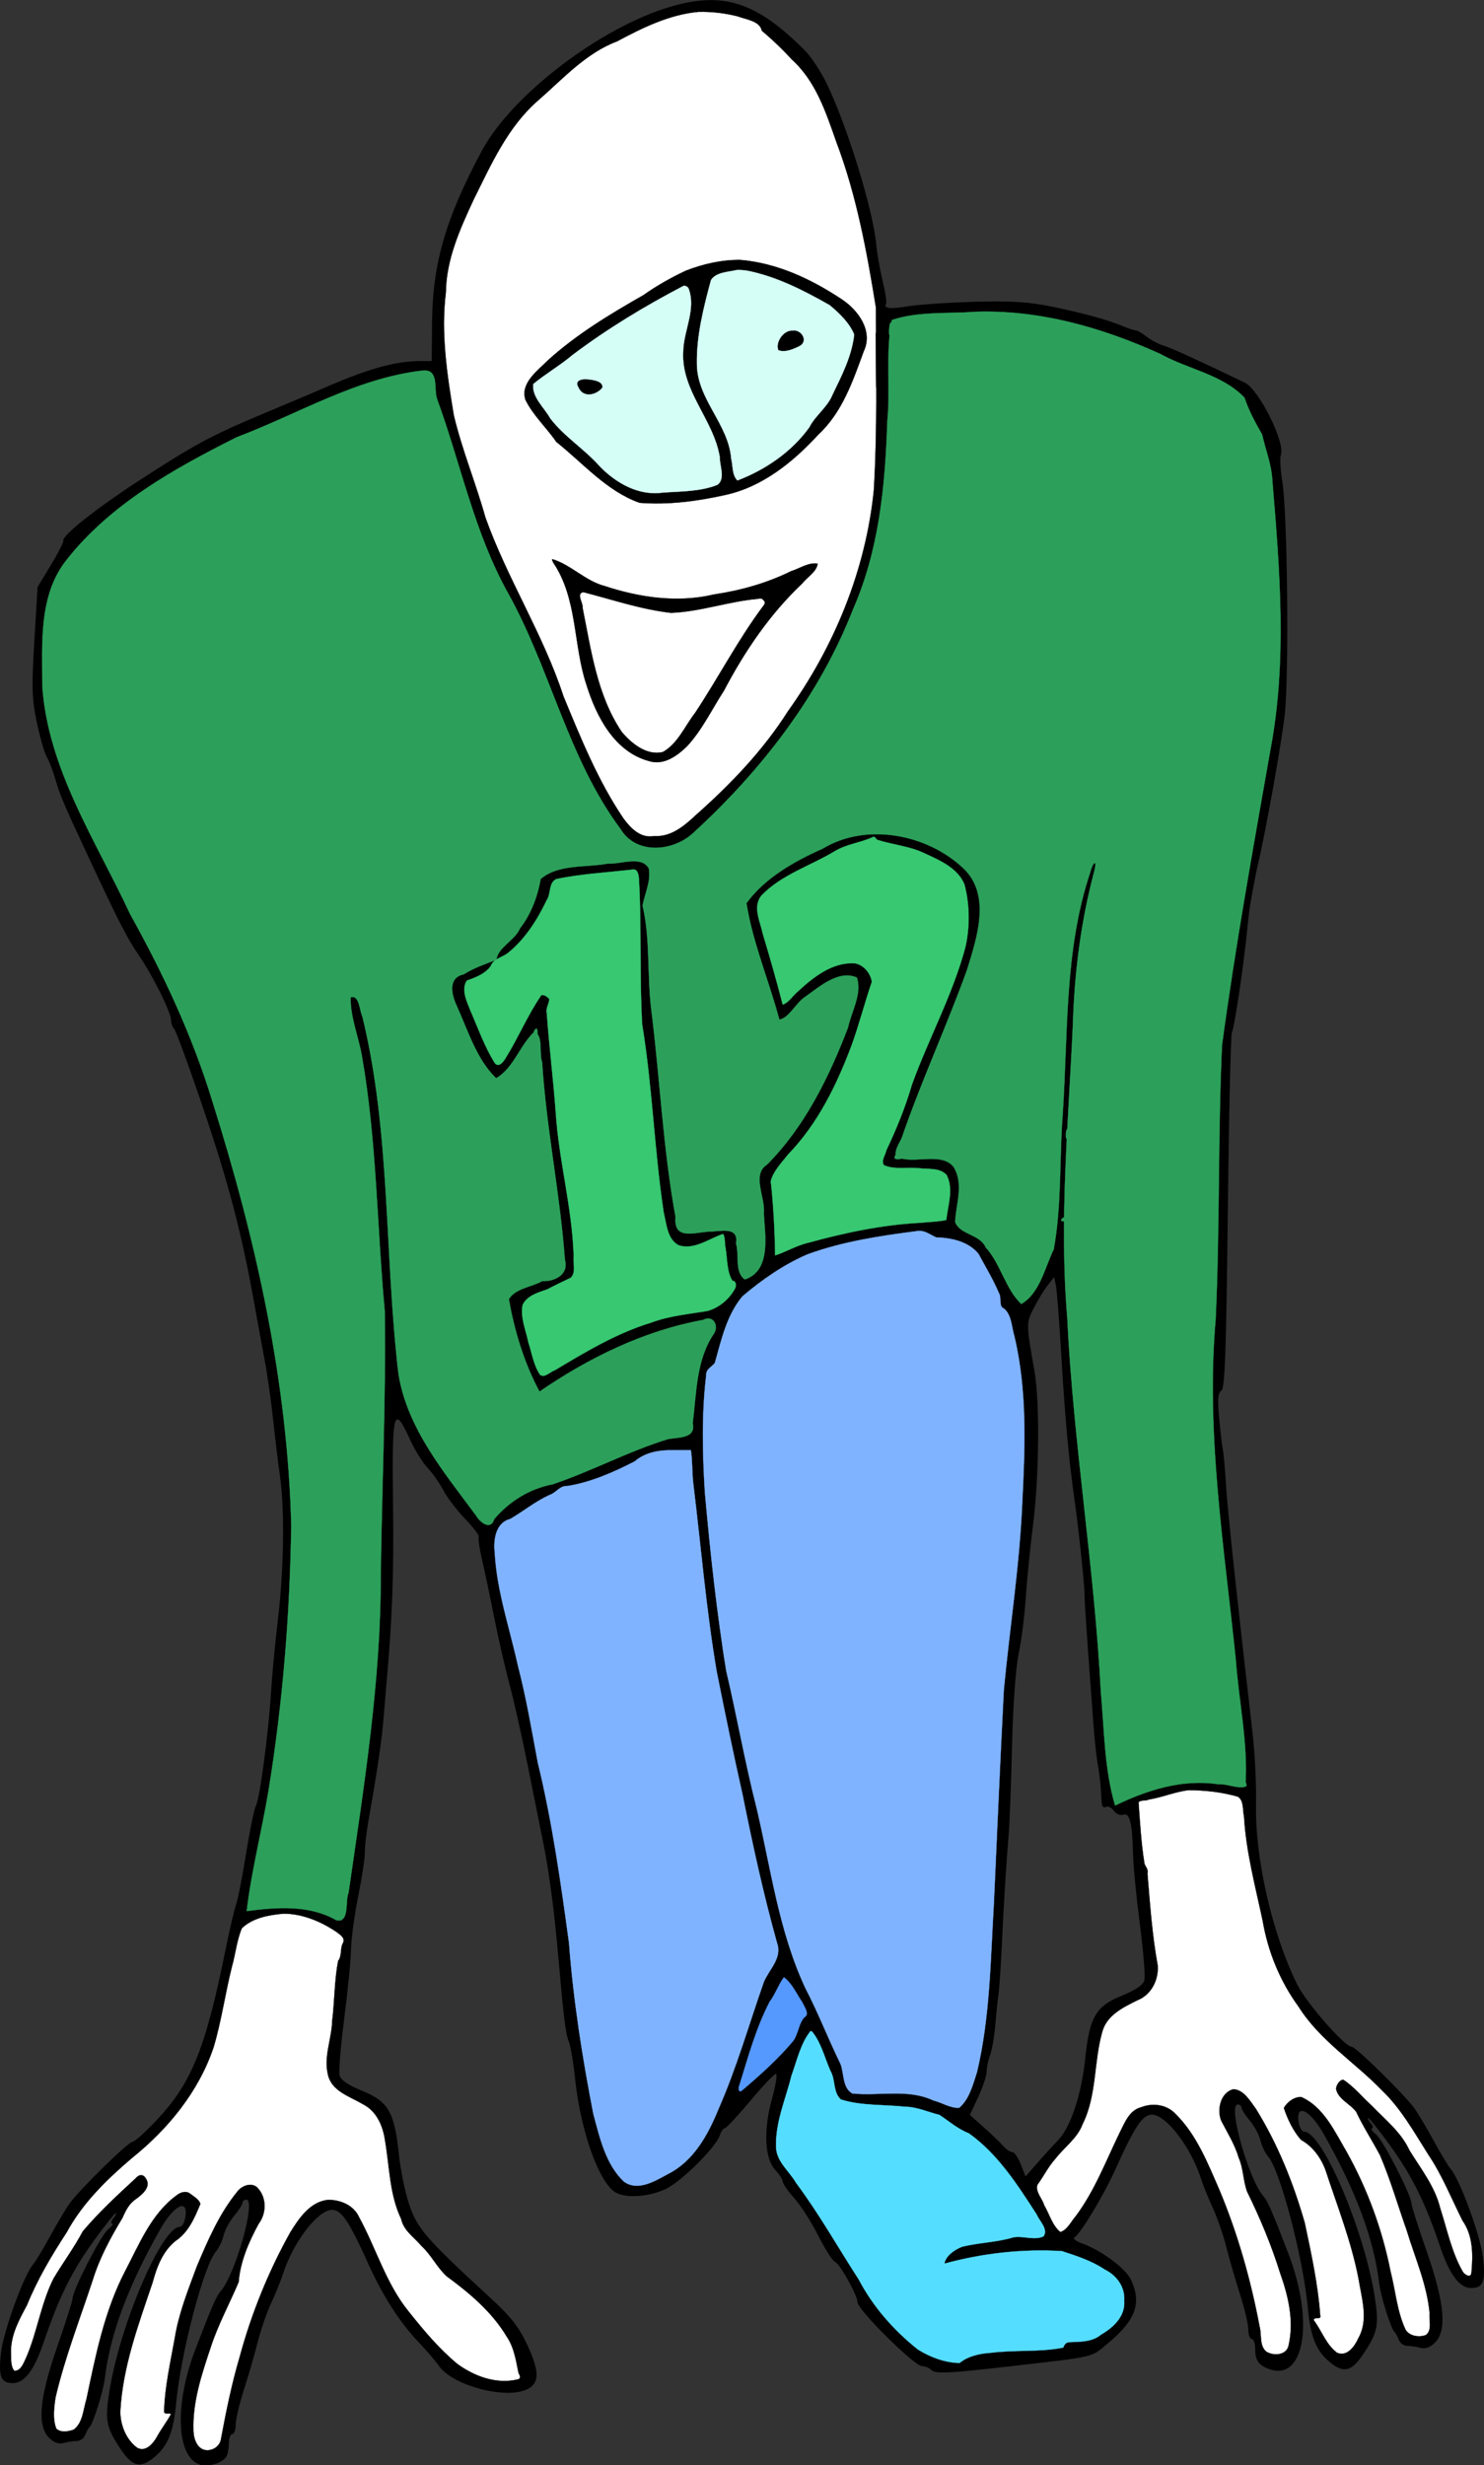
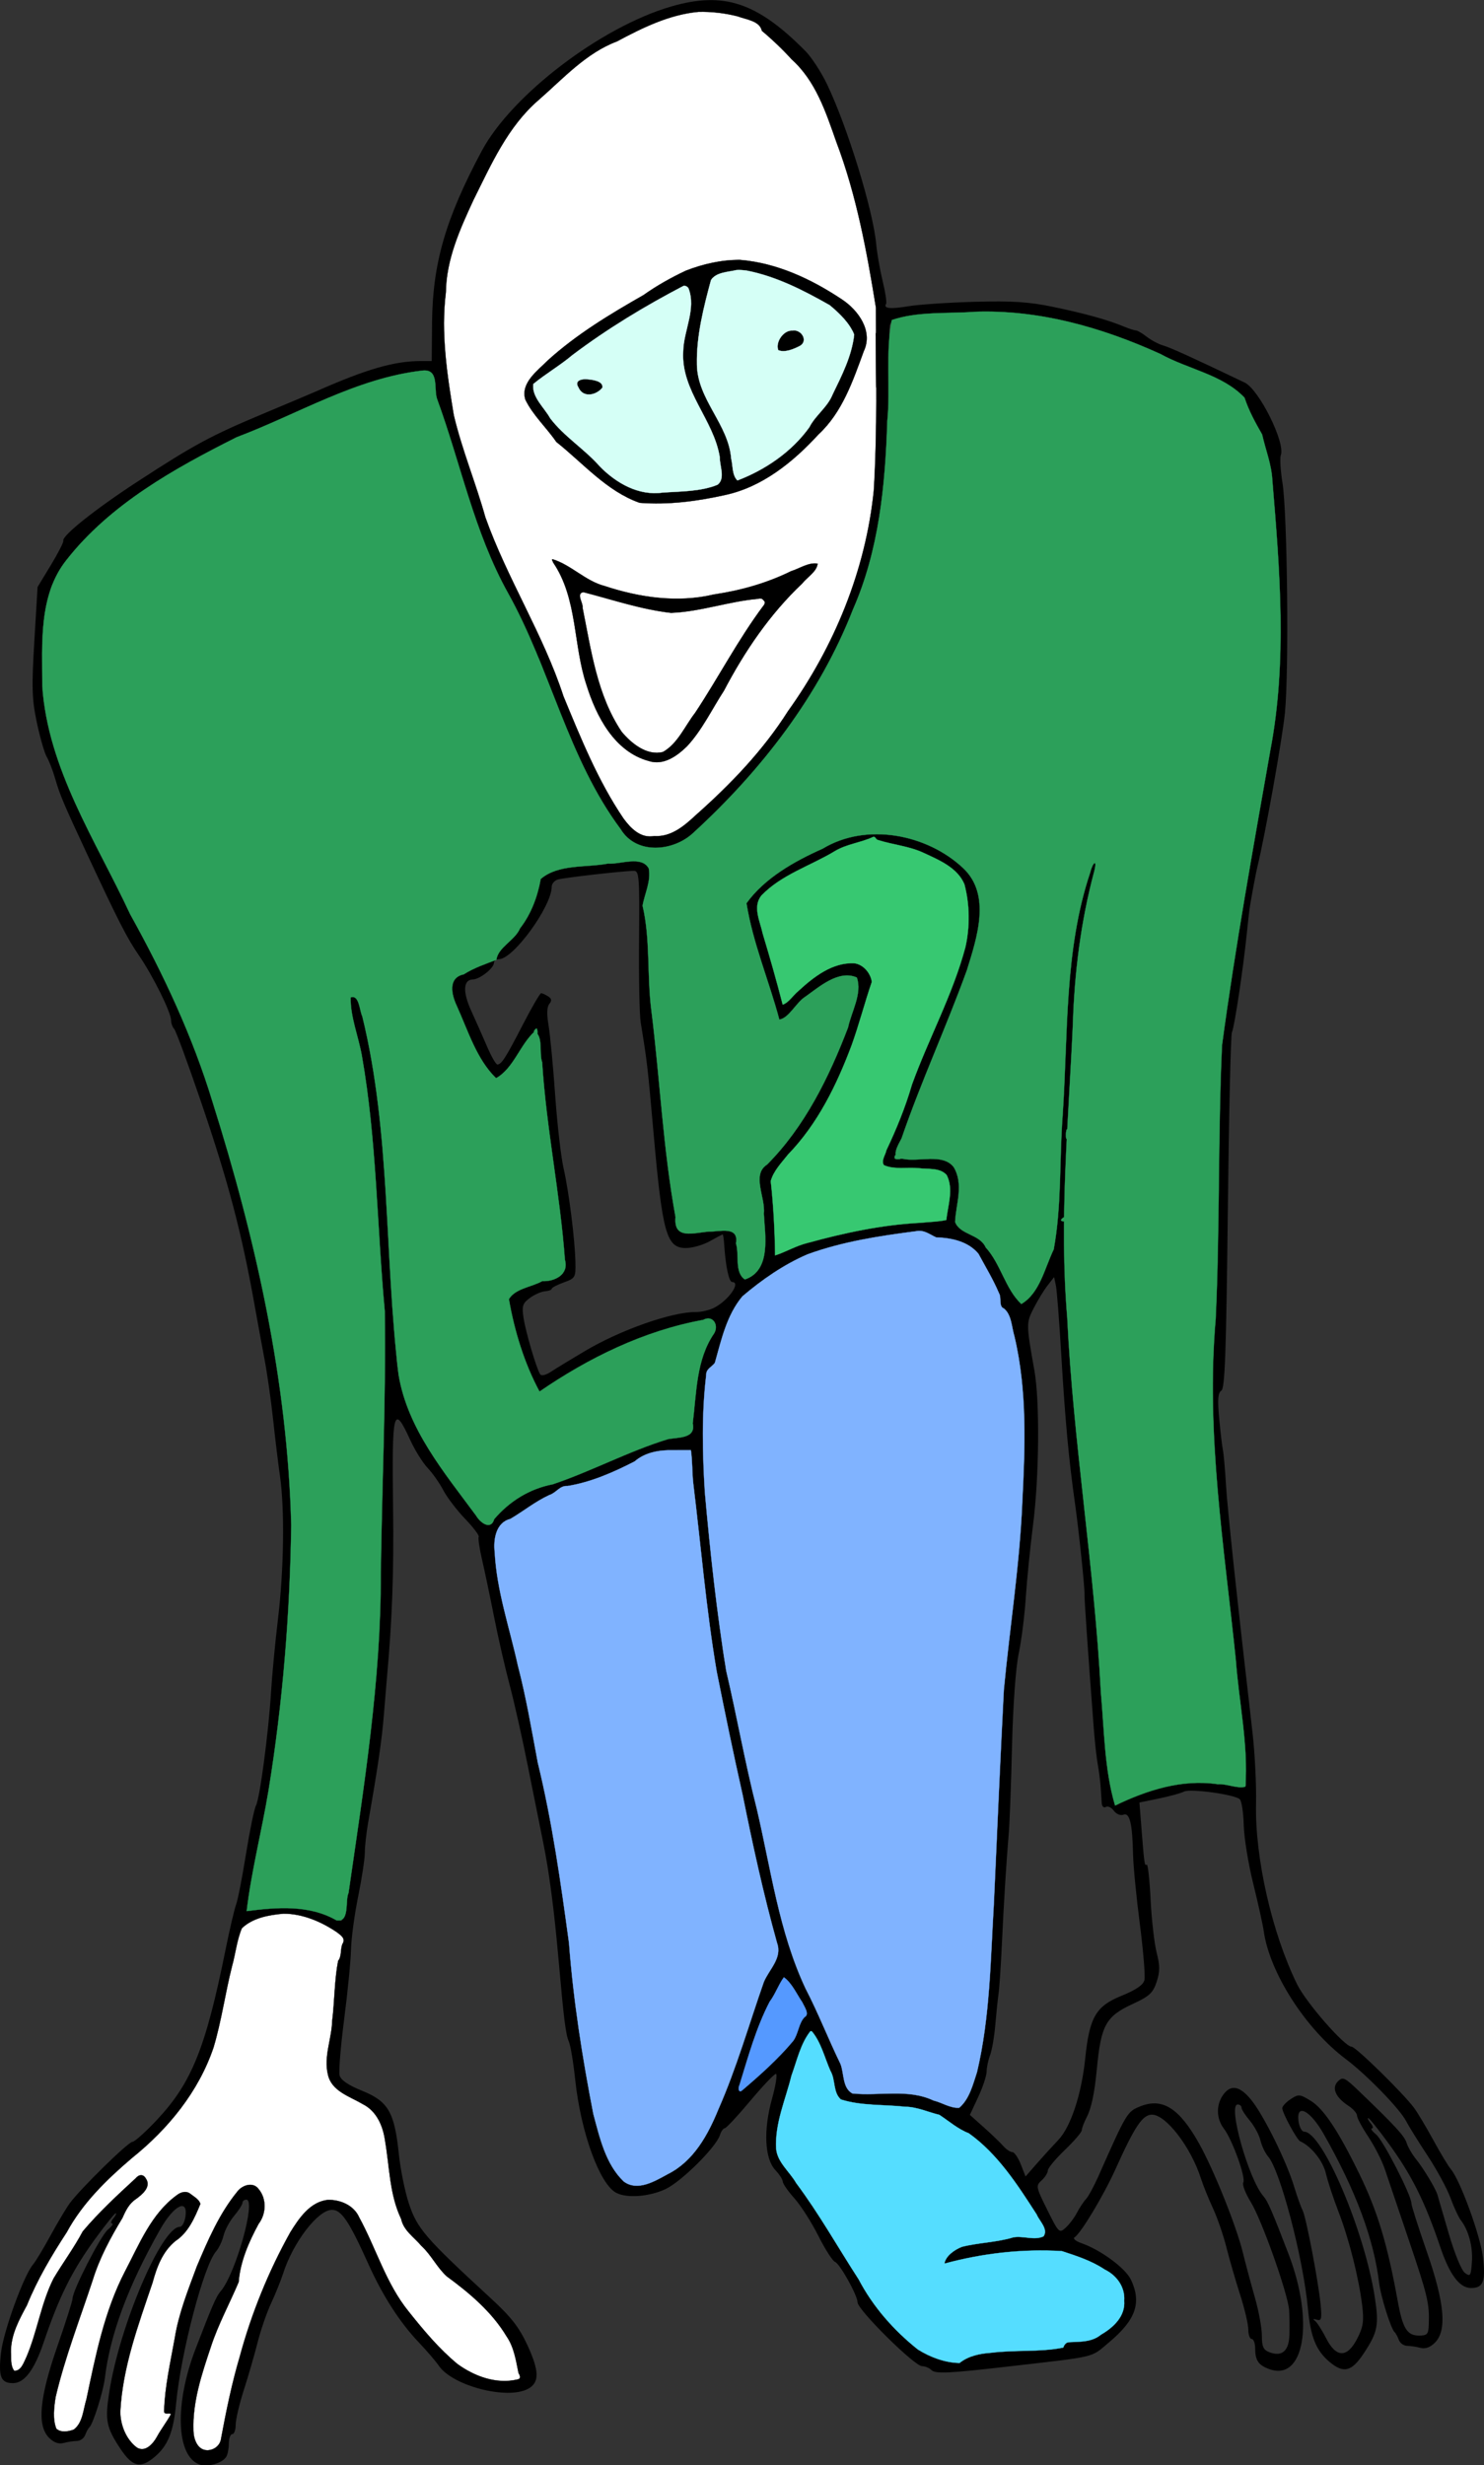
<svg xmlns="http://www.w3.org/2000/svg" version="1.1" viewBox="0 0 612.17 1016.8">
  <rect x="0" y="0" width="612.17" height="1016.8" fill="#333333" stroke="none" />
  <g transform="translate(-69.782 -14.521)">
    <path d="m152.03 1031c-9.576-3.577-10.303-24.946-1.618-47.559 6.852-17.839 8.589-21.836 10.371-23.862 6.119-6.957 14.789-37.814 10.625-37.814-0.879 0-1.598 0.582-1.598 1.294 0 0.712-1.536 3.12-3.413 5.351-1.877 2.231-3.854 5.907-4.394 8.168-0.539 2.261-1.945 5.221-3.124 6.578-5.046 5.806-14.514 41.9-16.451 62.714-1.089 11.696-3.391 17.408-8.879 22.027-5.83 4.906-9.135 4.105-14.123-3.426-5.83-8.802-6.393-11.686-4.561-23.402 4.303-27.529 21.642-68.09 29.107-68.09 0.93 0 1.968-1.892 2.308-4.205 1.128-7.684-4.752-4.743-10.39 5.197-13.242 23.349-20.699 43.383-22.842 61.366-0.671 5.63-4.895 19.044-6.407 20.345-0.448 0.386-1.222 1.805-1.72 3.154-0.498 1.349-2.029 2.462-3.402 2.472-1.373 0.011-3.858 0.384-5.521 0.83-2.003 0.537-4.015-0.179-5.957-2.122-5.049-5.049-4.034-16.378 3.375-37.675 3.469-9.972 6.308-18.888 6.308-19.813 0-3.284 11.588-25.9 14.531-28.359 1.645-1.375 2.441-2.52 1.768-2.546-0.673-0.026-0.438-0.993 0.522-2.149 0.96-1.156 1.403-2.103 0.985-2.103-0.418 0-4.1 4.573-8.182 10.163-9.752 13.352-15.082 24.007-21.524 43.021-3.885 11.468-7.97 16.903-12.702 16.903-5.027 0-6.062-2.657-4.917-12.616 1.019-8.858 9.425-31.941 13.251-36.386 1.023-1.189 4.27-6.577 7.215-11.974 2.945-5.397 6.526-11.389 7.957-13.316 4.549-6.124 24.063-25.231 25.769-25.231 0.902 0 5.516-4.144 10.255-9.21 14.216-15.197 19.981-29.523 28.147-69.937 1.708-8.452 3.677-16.874 4.377-18.714 0.7-1.84 2.537-11.231 4.083-20.868 1.546-9.637 3.393-18.609 4.104-19.938 1.606-3 5.209-30.18 6.239-47.063 0.423-6.939 1.716-20.5 2.873-30.137 2.416-20.125 2.763-44.993 0.818-58.603-0.737-5.16-2.017-15.689-2.844-23.399-0.827-7.71-2.395-18.748-3.483-24.53-1.089-5.782-2.995-16.19-4.236-23.129-5.325-29.771-10.774-50.413-22.014-83.403-5.385-15.805-10.364-29.335-11.065-30.067-0.701-0.732-1.275-2.309-1.275-3.504-1e-3 -3.296-7.485-18.419-13.291-26.859-4.882-7.097-8.349-13.876-21.426-41.896-9.57-20.506-11.2-24.352-13.068-30.838-0.999-3.469-2.578-7.569-3.508-9.111s-2.767-7.894-4.083-14.115c-2.057-9.731-2.204-14.434-1.054-33.642l1.338-22.33 5.469-9.028c3.008-4.966 5.325-9.497 5.149-10.07-0.621-2.024 13.147-13.004 30.457-24.288 23.54-15.346 30.334-19.014 52.162-28.163 10.244-4.293 19.887-8.364 21.429-9.046 21.015-9.297 32.464-12.619 43.492-12.619h4.429l0.139-15.841c0.214-24.355 5.572-42.875 20.478-70.774 12.346-23.107 49.226-51.22 78.223-59.626 21.667-6.282 35.441-1.696 55.342 18.425 2.528 2.556 6.56 8.761 8.959 13.788 8.399 17.6 18.915 51.789 20.198 65.669 0.356 3.855 1.562 10.777 2.679 15.382 1.117 4.606 1.755 8.82 1.418 9.365-1.211 1.96 1.668 2.274 9.245 1.008 4.24-0.708 16.54-1.532 27.334-1.83 15.388-0.425 22.347 0.025 32.24 2.085 13.258 2.761 22.59 5.349 29.177 8.091 2.17 0.903 4.451 1.643 5.067 1.643 0.617 0 2.626 1.175 4.464 2.611 1.839 1.436 4.92 3.062 6.847 3.614 2.934 0.84 12.46 5.177 33.544 15.273 5.921 2.835 16.871 24.815 14.91 29.927-0.444 1.156-0.136 6.302 0.684 11.434 2.033 12.726 2.726 77.571 1.014 94.837-1.084 10.926-8.124 50.237-11.423 63.779-0.537 2.206-2.249 11.336-3.022 16.12-0.249 1.542-0.833 6.588-1.298 11.214-1.42 14.139-5.189 39.166-6.122 40.65-0.484 0.771-1.25 34.091-1.701 74.044-0.654 57.891-1.195 72.874-2.667 73.784-1.404 0.868-1.617 3.613-0.889 11.462 0.526 5.676 1.221 11.582 1.544 13.124 0.323 1.542 0.891 7.97 1.264 14.286 0.587 9.937 4.541 46.87 10.926 102.06 0.981 8.48 1.643 21.727 1.472 29.436-0.498 22.357 6.584 53.462 16.971 74.544 3.712 7.534 19.574 25.68 22.448 25.68 1.706 0 21.22 19.107 25.769 25.231 1.432 1.927 5.013 7.92 7.957 13.316 2.945 5.397 6.192 10.785 7.215 11.974 3.826 4.446 12.233 27.528 13.251 36.386 1.145 9.958 0.109 12.616-4.917 12.616-4.733 0-8.817-5.435-12.702-16.903-6.442-19.014-11.773-29.669-21.524-43.021-4.082-5.589-7.764-10.163-8.182-10.163-0.418 0 0.025 0.946 0.985 2.103 0.96 1.156 1.195 2.124 0.522 2.149-0.673 0.026 0.123 1.171 1.768 2.546 2.943 2.459 14.531 25.074 14.531 28.359 0 0.925 2.838 9.841 6.308 19.813 7.409 21.297 8.424 32.626 3.375 37.675-1.942 1.942-3.955 2.659-5.957 2.122-1.663-0.446-4.148-0.82-5.521-0.831-1.373-0.011-2.904-1.123-3.402-2.472-0.498-1.349-1.272-2.768-1.72-3.154-1.512-1.301-5.736-14.715-6.407-20.345-2.143-17.983-9.6-38.017-22.842-61.366-5.637-9.94-11.518-12.882-10.39-5.197 0.339 2.313 1.378 4.205 2.308 4.205 7.465 0 24.805 40.561 29.107 68.09 1.831 11.716 1.269 14.599-4.561 23.402-4.988 7.53-8.293 8.332-14.122 3.425-5.488-4.619-7.791-10.331-8.879-22.027-1.937-20.814-11.405-56.908-16.451-62.714-1.179-1.357-2.585-4.317-3.124-6.578-0.539-2.261-2.516-5.936-4.394-8.168-1.877-2.231-3.413-4.639-3.413-5.351 0-0.712-0.719-1.294-1.598-1.294-4.164 0 4.506 30.857 10.625 37.814 1.782 2.026 3.519 6.023 10.371 23.862 10.762 28.019 6.478 52.91-8.156 47.392-4.311-1.625-5.587-3.555-5.614-8.494-0.011-2.12-0.652-3.855-1.423-3.855-0.771 0-1.402-1.752-1.402-3.894s-1.519-8.607-3.376-14.368c-1.857-5.761-4.406-14.568-5.664-19.571s-3.759-12.257-5.558-16.12-4.036-9.409-4.972-12.324c-4.146-12.912-14.389-26.239-20.167-26.239-3.892 0-7.069 4.738-15.036 22.428-4.899 10.878-14.308 26.547-16.905 28.152-0.815 0.504 0.512 1.611 2.949 2.461 7.855 2.738 18.061 10.278 20.3 14.996 4.512 9.508 2.032 16.607-9.039 25.876-7.744 6.484-4.3 5.657-41.355 9.929-24.965 2.878-30.266 3.122-31.924 1.464-0.868-0.868-2.591-1.578-3.83-1.578-3.119 0-26.624-23.265-26.624-26.352 0-2.826-7.277-15.891-9.279-16.66-1.015-0.389-4.109-5.221-6.877-10.738-2.767-5.516-7.203-12.465-9.857-15.441-2.654-2.976-4.826-6.09-4.826-6.918 0-0.829-1.38-2.976-3.066-4.771-4.431-4.716-4.973-16.54-1.352-29.508 1.561-5.589 2.27-10.163 1.577-10.163-0.693 0-5.485 5.046-10.647 11.214-5.163 6.168-9.874 11.214-10.47 11.214s-1.489 1.277-1.984 2.837c-1.576 4.965-15.905 19.186-22.416 22.246-6.717 3.158-16.021 3.853-20.374 1.524-6.873-3.678-14.602-25.017-16.894-46.644-0.752-7.098-1.93-14.166-2.617-15.708-1.282-2.875-2.076-9.186-4.235-33.642-1.807-20.474-3.896-36.442-6.327-48.36-1.179-5.782-4.027-19.975-6.33-31.539-2.302-11.564-5.702-26.703-7.554-33.642-1.853-6.939-4.739-19.554-6.413-28.035-1.675-8.48-3.916-19.156-4.981-23.722-1.065-4.567-1.671-8.732-1.347-9.257 0.324-0.524-2.214-3.879-5.641-7.455-3.426-3.576-7.464-8.872-8.972-11.769-1.508-2.897-4.406-7.022-6.44-9.167-2.033-2.144-5.271-7.336-7.194-11.538-6.946-15.172-7.618-12.512-7.082 28.052 0.347 26.268-0.35 45.742-2.481 69.386-0.243 2.698-0.844 9.952-1.335 16.12-0.805 10.119-2.433 21.252-6.469 44.239-0.753 4.287-1.368 9.865-1.368 12.395 0 2.531-1.241 10.693-2.757 18.138-1.517 7.445-2.845 17.321-2.952 21.947-0.107 4.626-1.373 17.509-2.815 28.629-1.442 11.12-2.289 21.528-1.883 23.129 0.502 1.979 3.518 4.037 9.424 6.43 10.617 4.303 13.237 8.825 14.997 25.887 0.651 6.312 2.506 15.502 4.121 20.423 3.433 10.457 6.645 14.179 33.902 39.281 8.387 7.724 11.633 11.897 15.089 19.395 4.954 10.748 4.961 15.448 0.027 17.981-8.72 4.474-31.02-1.382-36.631-9.62-1.246-1.829-4.963-6.165-8.26-9.634-7.819-8.228-14.884-19.203-20.756-32.24-7.967-17.69-11.143-22.428-15.036-22.428-5.778 0-16.021 13.327-20.167 26.239-0.936 2.915-3.174 8.461-4.972 12.324-1.799 3.863-4.3 11.117-5.558 16.12-1.258 5.003-3.807 13.81-5.664 19.571-1.857 5.761-3.376 12.226-3.376 14.368s-0.631 3.894-1.402 3.894c-0.771 0-1.411 1.735-1.423 3.855-0.011 2.12-0.498 4.604-1.08 5.519-1.696 2.667-7.747 4.384-11.072 3.142zm9.611-16.176c0.518-4.54 1.976-11.724 3.241-15.964 1.264-4.24 3.235-11.494 4.38-16.12 2.705-10.934 12.052-34.179 18.036-44.856 8.236-14.695 15.167-19.04 24.396-15.294 5.262 2.136 5.673 2.825 17.06 28.61 1.873 4.24 3.79 8.025 4.261 8.41 0.471 0.385 2.461 3.224 4.422 6.308 1.961 3.084 7.89 10.14 13.176 15.681 8.07 8.46 10.978 10.528 18.146 12.905 6.215 2.061 9.645 2.499 12.616 1.61 2.244-0.671 3.439-1.274 2.655-1.341-0.784-0.066-1.488-2.523-1.565-5.46-0.235-8.945-12.793-25.014-26.15-33.459-2.921-1.847-5.872-4.835-6.559-6.64s-4.131-5.984-7.655-9.287c-3.524-3.303-6.411-6.691-6.416-7.529-4e-3 -0.838-0.887-3.207-1.96-5.264-1.982-3.798-3.286-9.967-4.248-20.089-1.71-17.989-3.718-21.626-14.747-26.718-6.925-3.197-8.397-4.55-9.897-9.095-1.408-4.268-1.413-6.696-0.021-12.097 0.958-3.717 2.079-13.521 2.491-21.788 0.412-8.266 1.134-14.792 1.604-14.502 0.47 0.291 0.909-0.831 0.976-2.492 0.067-1.661 0.544-3.966 1.06-5.123 1.253-2.805-12.258-9.904-20.65-10.85-8.445-0.952-20.252 3.015-21.156 7.108-0.369 1.672-2.277 9.979-4.239 18.46-1.962 8.48-3.88 17.627-4.26 20.325-2.42 17.162-17.266 40.307-33.836 52.75-8.591 6.451-22.269 20.515-24.899 25.6-1.112 2.15-5.106 8.582-8.876 14.293-3.77 5.711-8.012 13.538-9.427 17.393-1.415 3.855-3.308 7.955-4.207 9.111-3.243 4.172-5.061 10.928-4.634 17.215 0.397 5.845 0.653 6.25 2.906 4.594 1.409-1.037 4.286-8.066 6.698-16.368 2.325-8.003 4.418-15.182 4.649-15.953 0.756-2.517 5.74-10.783 8.769-14.544 1.629-2.023 3.393-5.057 3.921-6.742 0.906-2.897 4.501-6.805 19.661-21.379 5.883-5.655 6.671-6.021 8.674-4.018 2.692 2.692 1.029 6.567-4.322 10.073-1.959 1.283-3.561 3.116-3.561 4.072s-2.097 4.884-4.66 8.729c-2.563 3.845-5.62 9.829-6.792 13.298-1.172 3.469-5.654 16.716-9.959 29.436-7.776 22.979-8.478 25.956-8.181 34.693 0.136 4.002 0.626 4.556 4.023 4.556 4.922 0 6.748-2.954 8.783-14.208 4.242-23.462 8.357-37.11 15.79-52.371 8.645-17.748 14.731-26.934 20.007-30.195 4.594-2.839 5.103-2.885 8.359-0.751 1.907 1.25 3.467 2.921 3.467 3.714 0 1.948-6.028 13.089-7.411 13.696-4.497 1.975-9.38 8.077-10.577 13.218-0.759 3.257-3.086 10.337-5.172 15.734-4.345 11.243-8.404 27.274-9.795 38.689-0.79 6.482-0.439 8.864 2.011 13.667 4.148 8.13 8.714 8.08 12.882-0.141 1.661-3.276 3.724-6.49 4.584-7.141 0.99-0.75 0.732-0.92-0.704-0.466-1.921 0.608-2.178-0.283-1.677-5.825 0.835-9.25 6.063-36.683 7.5-39.354 0.661-1.228 2.258-5.702 3.55-9.943 3.183-10.448 12.652-29.51 17.705-35.641 4.74-5.75 8.431-6.355 11.555-1.894 2.909 4.153 2.758 9.77-0.372 13.867-3.477 4.551-9.157 20.328-7.995 22.208 0.517 0.837-0.899 4.51-3.147 8.163-2.248 3.653-6.761 14.52-10.029 24.15-8.761 25.813-8.021 41.543 1.784 37.932 2.448-0.901 3.195-2.667 3.959-9.366zm305.88-27.768c1.725-2.208 12.059-3.426 30.024-3.541 6.479-0.041 11.303-0.631 10.872-1.329-1.075-1.74 3.244-3.193 6.457-2.173 3.642 1.156 14.712-5.552 16.987-10.293 1.05-2.188 1.499-6.023 1.059-9.04-0.654-4.484-1.869-5.949-8.427-10.163-4.214-2.708-9.066-4.923-10.781-4.923s-3.508-0.631-3.985-1.402c-1.911-3.091-41.051 0.293-48.308 4.177-4.275 2.288-3.735-1.506 0.773-5.425 2.781-2.418 5.803-3.28 12.945-3.694 5.124-0.297 9.501-1.092 9.726-1.766 0.225-0.675 3.861-0.94 8.081-0.59 6.128 0.508 7.672 0.218 7.672-1.44 0-3.418-15.905-26.463-23.718-34.366-4.002-4.048-8.506-7.359-10.011-7.359-1.504 0-4.106-1.577-5.782-3.504-1.676-1.927-4.384-3.504-6.018-3.504-1.634 0-3.661-0.69-4.505-1.534-0.871-0.871-8.382-1.724-17.377-1.974-16.891-0.47-19.486-1.577-19.506-8.324-4e-3 -1.587-0.818-4.463-1.806-6.39-0.989-1.927-2.928-6.495-4.308-10.151-1.961-5.192-2.872-6.266-4.162-4.906-1.708 1.8-8.463 21.152-8.681 24.869-0.068 1.156-0.958 3.995-1.979 6.308-1.021 2.313-2.152 7.359-2.514 11.214-0.644 6.865-0.469 7.252 8.596 18.923 5.09 6.553 10.429 14.438 11.865 17.522 1.436 3.084 4.77 8.445 7.41 11.915s6.263 9.462 8.053 13.316c1.789 3.855 5.24 8.901 7.668 11.214 2.428 2.313 6.438 6.567 8.911 9.453 4.08 4.761 10.382 8.252 17.915 9.925 4.811 1.068 5.257 1 6.854-1.044zm134.17-9.622c0.082-3.249 0.021-7.8-0.135-10.113-0.449-6.653-11.253-37.146-15.754-44.461-2.248-3.653-3.664-7.326-3.147-8.163 1.162-1.88-4.518-17.657-7.995-22.208-3.131-4.097-3.281-9.714-0.372-13.867 3.125-4.461 6.816-3.856 11.555 1.894 5.054 6.131 14.523 25.192 17.705 35.641 1.292 4.24 2.889 8.714 3.55 9.943 1.437 2.67 6.665 30.103 7.5 39.354 0.5 5.542 0.244 6.433-1.677 5.825-1.436-0.455-1.694-0.284-0.704 0.465 0.86 0.651 2.923 3.864 4.584 7.141 4.168 8.221 8.735 8.271 12.882 0.141 2.45-4.803 2.8-7.185 2.011-13.667-1.391-11.415-5.45-27.446-9.795-38.689-2.086-5.397-4.413-12.477-5.172-15.734-1.198-5.141-6.08-11.243-10.577-13.218-1.383-0.607-7.411-11.748-7.411-13.696 0-0.793 1.56-2.465 3.467-3.714 3.256-2.134 3.765-2.088 8.359 0.751 5.276 3.261 11.362 12.447 20.007 30.195 7.433 15.261 11.548 28.909 15.79 52.371 2.035 11.254 3.861 14.208 8.783 14.208 3.398 0 3.887-0.554 4.023-4.556 0.298-8.737-0.404-11.714-8.181-34.693-4.305-12.721-8.786-25.967-9.959-29.436-1.172-3.469-4.229-9.453-6.792-13.298-2.563-3.845-4.66-7.772-4.66-8.729s-1.603-2.789-3.561-4.072c-5.351-3.506-7.013-7.381-4.322-10.073 2.002-2.002 2.791-1.637 8.674 4.018 15.16 14.574 18.754 18.483 19.661 21.379 0.527 1.685 2.292 4.719 3.921 6.742 3.029 3.761 8.013 12.028 8.769 14.544 0.232 0.771 2.324 7.95 4.649 15.953 2.413 8.303 5.289 15.331 6.698 16.368 2.252 1.657 2.509 1.252 2.906-4.594 0.427-6.287-1.391-13.042-4.634-17.215-0.899-1.156-2.792-5.256-4.207-9.111-1.415-3.855-5.657-11.682-9.427-17.393-3.77-5.711-7.764-12.143-8.876-14.293-2.63-5.085-16.308-19.149-24.899-25.6-16.57-12.444-31.421-35.597-33.834-52.75-0.38-2.698-2.336-11.529-4.348-19.624-2.012-8.095-3.769-18.951-3.906-24.123-0.137-5.173-0.873-9.972-1.637-10.664-2.17-1.968-20.461-4.478-22.977-3.152-1.233 0.649-5.88 1.929-10.327 2.844l-8.086 1.663 0.793 10.058c1.227 15.573 1.307 16.132 2.217 15.57 0.47-0.291 1.192 6.235 1.604 14.502 0.412 8.266 1.533 18.071 2.491 21.788 1.392 5.401 1.387 7.83-0.021 12.097-1.5 4.545-2.972 5.898-9.897 9.095-11.03 5.092-13.037 8.73-14.747 26.718-0.962 10.123-2.267 16.291-4.248 20.089-1.073 2.057-1.955 4.406-1.96 5.219-4e-3 0.813-3.163 4.502-7.017 8.196s-7.009 7.504-7.009 8.466c0 0.962-1.149 2.789-2.552 4.059-2.454 2.221-2.365 2.688 2.329 12.144 4.747 9.563 4.957 9.766 7.602 7.372 1.496-1.354 3.587-4.138 4.647-6.187 1.06-2.049 2.732-4.574 3.716-5.61 0.984-1.037 3.326-5.354 5.204-9.595 11.494-25.951 11.806-26.474 17.07-28.61 9.229-3.746 16.16 0.599 24.396 15.294 6.014 10.73 15.351 33.978 18.014 44.856 1.133 4.626 3.37 12.976 4.971 18.555 1.601 5.58 2.911 12.696 2.911 15.815 0 4.593 0.599 5.896 3.154 6.861 5.175 1.954 8.04-0.589 8.209-7.288zm-259.76-64.758c8.92-4.153 16.496-11.786 20.194-20.346 1.498-3.468 3.61-8.199 4.692-10.513 3.005-6.424 14.643-39.962 15.944-45.95 0.633-2.913 2.098-6.383 3.255-7.71 4.745-5.443 5.378-8.295 3.242-14.603-2.765-8.164-10.59-40.762-10.59-44.116 0-1.481-1.532-8.657-3.404-15.947-1.872-7.289-3.836-16.407-4.363-20.262s-2.126-11.424-3.554-16.821c-2.201-8.32-3.821-17.958-6.243-37.146-0.243-1.927-1.17-11.074-2.059-20.325-0.889-9.252-2.2-19.903-2.912-23.67-0.712-3.767-1.295-10.233-1.295-14.368v-7.518h-8.94c-6.568 0-9.445 0.609-10.844 2.294-3.147 3.792-29.514 14.01-32.072 12.43-0.776-0.479-1.411-0.281-1.411 0.44s-3.312 2.736-7.359 4.477c-4.048 1.741-8.153 4.299-9.124 5.684-0.97 1.385-3.162 2.719-4.871 2.965-7.525 1.081-8.117 12.66-1.889 36.891 1.189 4.626 2.384 9.672 2.655 11.214s1.253 5.482 2.182 8.756c3.027 10.664 7.421 31.778 7.659 36.801 0.128 2.698 0.656 5.228 1.173 5.621 1.308 0.995 8.977 42.963 10.294 56.333 0.251 2.545 1.037 7.163 1.748 10.261s1.424 10.153 1.585 15.677c0.161 5.524 0.874 12.068 1.583 14.542s1.032 4.914 0.717 5.424c-0.315 0.51 0.05 3.7 0.811 7.088 0.761 3.389 1.97 10.782 2.686 16.43 3.191 25.169 10.412 45.29 17.241 48.043 4.478 1.805 5.158 1.699 13.266-2.076zm164.39-15.491c5.144-5.382 9.599-18.85 11.123-33.623 1.76-17.061 4.38-21.583 14.997-25.887 5.906-2.394 8.922-4.452 9.424-6.43 0.406-1.601-0.441-12.008-1.883-23.129-1.441-11.12-2.699-24.003-2.794-28.629-0.263-12.779-1.395-17.484-3.968-16.496-1.232 0.473-2.947-0.234-3.974-1.639-0.994-1.359-2.479-2.055-3.302-1.547-0.832 0.514-1.578-0.2-1.682-1.612-0.103-1.395-0.308-4.428-0.457-6.741-0.148-2.313-0.673-6.413-1.165-9.111-0.492-2.698-1.232-9.322-1.643-14.718-2.281-29.926-3.914-53.52-3.833-55.369 0.125-2.859-2.362-26.641-3.959-37.847-2.475-17.366-4.058-34.467-5.58-60.275-0.841-14.263-1.863-27.494-2.271-29.402l-0.741-3.47-2.705 3.47c-1.488 1.909-4.052 6.105-5.699 9.326-3.143 6.148-3.139 6.574 0.269 25.683 2.271 12.732 1.999 43.798-0.558 63.779-1.184 9.252-2.535 22.769-3.004 30.038-0.468 7.269-1.779 17.629-2.914 23.022-1.224 5.817-2.339 21.25-2.742 37.946-0.374 15.478-0.972 31.611-1.33 35.851-1.034 12.237-2.066 28.852-2.864 46.076-0.406 8.766-1.02 17.913-1.364 20.325-0.344 2.413-0.954 8.273-1.354 13.022-0.401 4.75-1.365 10.31-2.143 12.356-0.778 2.047-1.421 5.099-1.428 6.784-7e-3 1.685-1.565 6.394-3.46 10.465l-3.446 7.403 5.83 5.213c3.206 2.867 6.796 6.317 7.977 7.666 1.181 1.349 2.835 2.453 3.676 2.453 0.841 0 2.418 2.265 3.505 5.034l1.975 5.034 4.711-5.384c2.591-2.961 6.54-7.298 8.776-9.638zm-36.547-20.569c4.858-11.292 7.688-31.869 9.021-65.59 1.279-32.361 2.482-58.062 3.045-65.095 0.367-4.579 0.692-14.356 0.723-21.727 0.031-7.371 1.222-21.287 2.648-30.924 1.425-9.637 3.023-22.859 3.549-29.383 0.527-6.524 1.228-13.462 1.558-15.419 0.33-1.957 0.943-15.543 1.361-30.191 0.579-20.274 0.257-29.478-1.347-38.548-4.048-22.894-4.718-25.288-6.955-24.852-0.996 0.194-1.494-1.089-1.256-3.231 0.24-2.153-1.275-6.019-3.845-9.812-2.332-3.442-4.252-7.264-4.266-8.492-0.035-3.092-11.53-8.822-15.298-7.626-1.911 0.606-3.783 0.115-5.285-1.386-1.587-1.587-3.699-2.087-6.654-1.573-2.381 0.414-10.006 1.651-16.944 2.749-18.672 2.957-30.277 7.032-40.229 14.128-4.857 3.463-10.093 7.202-11.635 8.307-4.086 2.93-10.302 16.03-11.259 23.728-0.531 4.272-1.51 6.658-2.733 6.658-2.839 0-3.566 5.519-3.781 28.736-0.133 14.331 0.769 28.613 2.835 44.856 1.667 13.106 3.393 27.614 3.836 32.24 1.184 12.372 1.572 15.191 2.413 17.522 1.55 4.296 5.419 22 6.587 30.137 0.664 4.626 2.229 11.564 3.478 15.419 1.249 3.855 3.878 15.209 5.843 25.231 5.481 27.96 5.763 29.206 8.604 38.014 1.462 4.534 3.511 11.081 4.554 14.551 1.043 3.469 3.009 7.78 4.37 9.579 1.361 1.799 4.452 8.422 6.868 14.718 2.417 6.296 5.281 12.443 6.365 13.661 1.084 1.217 1.97 3.939 1.97 6.05 0 2.11 0.664 5.077 1.475 6.593 1.351 2.525 2.498 2.684 13.667 1.901 10.831-0.76 13.209-0.467 21.303 2.627 5.011 1.915 9.822 3.542 10.691 3.614 0.869 0.072 2.993-3.154 4.72-7.169zm-78.329-14.574c3.905-2.94 8.25-10.209 8.25-13.799 0-1.195 0.631-2.172 1.402-2.172 2.287 0 1.659-1.798-3.34-9.557-4.471-6.939-4.792-7.162-5.609-3.905-0.477 1.9-1.875 4.463-3.107 5.694-2.287 2.287-7.612 15.519-11.305 28.094-1.132 3.855-2.432 8.214-2.888 9.688-0.471 1.523 2.141-0.334 6.052-4.301 3.784-3.84 8.53-8.223 10.545-9.74zm-178.31-69.588c0.95-7.902 2.363-17.837 3.14-22.077 1.98-10.807 3.918-25.182 5.385-39.95 0.689-6.939 1.963-17.662 2.831-23.83 0.868-6.168 1.829-25.406 2.136-42.753 1.764-99.461 1.751-101.35-0.926-135.97-1.46-18.888-2.983-40.901-3.384-48.916-0.655-13.085-3.601-29.954-7.613-43.589-2.24-7.612-1.851-11.223 1.209-11.223 1.914 0 2.841 1.265 3.337 4.556 0.378 2.506 2.304 11.391 4.281 19.746 2.387 10.091 3.68 19.854 3.852 29.083 0.142 7.641 0.777 16.67 1.411 20.065 1.289 6.901 2.581 28.565 4.563 76.536 0.54 13.059 7.379 29.226 19.549 46.211 3.252 4.539 8.121 11.439 10.82 15.332 4.466 6.443 8.41 9.172 8.41 5.817 0-2.056 15.963-14.564 16.507-12.934 0.276 0.827 4.192-0.311 9.159-2.66 4.772-2.258 9.623-4.108 10.78-4.111 1.156-3e-3 3.995-1.137 6.308-2.519 2.313-1.382 6.987-3.327 10.386-4.323 3.399-0.996 7.858-3.05 9.907-4.566 2.122-1.569 7.071-3.1 11.493-3.557l7.767-0.802 1.562-16.987c1.028-11.179 2.215-17.469 3.473-18.397 2.452-1.81 5.173-6.912 5.173-9.701 0-2.601-3.165-2.258-18.009 1.954-12.903 3.66-25.657 8.806-30.692 12.383-2.125 1.51-6.072 3.706-8.77 4.88-2.698 1.174-6.739 3.769-8.979 5.767-7.85 7.001-8.067 6.689-16.965-24.376-3.535-12.343-3.266-14.179 2.204-15.014 1.612-0.246 3.908-1.425 5.102-2.619 1.195-1.195 3.512-2.012 5.149-1.816 1.637 0.196 4.41-0.43 6.162-1.391 2.853-1.565 3.108-2.507 2.444-9.04-1.578-15.515-2.392-21.487-3.576-26.217-1.583-6.325-4.212-27.381-4.989-39.95-0.334-5.397-1.071-13.597-1.639-18.223l-1.032-8.41-6.903 10.863c-7.931 12.481-10.55 13.473-14.81 5.607-1.566-2.891-3.446-6.203-4.18-7.359-0.733-1.156-3.194-6.518-5.468-11.915-6.334-15.027-6.266-17.507 0.571-20.766 2.724-1.299 5.502-2.362 6.173-2.362 1.442 0 10.19-7.368 15.802-13.308 4.023-4.259 9.517-16.807 9.517-21.738 0-3.539 3.132-5.037 13.04-6.239 4.474-0.543 10.781-1.325 14.017-1.738 9.073-1.158 17.525-1.171 18.667-0.029 1.631 1.631 0.547 15.541-1.303 16.718-1.271 0.808-1.257 1.066 0.061 1.082 1.295 0.016 1.72 5.274 1.69 20.939-0.023 12.111 0.831 26.127 2.029 33.291 2.818 16.856 3.468 22.339 4.518 38.081 0.497 7.447 1.074 14.487 1.284 15.643 0.21 1.156 1.19 7.582 2.18 14.28 1.583 10.719 2.176 12.272 4.95 12.968 1.733 0.435 4.86 0.141 6.947-0.652 2.088-0.794 4.089-1.151 4.447-0.793 0.358 0.358 2.083 0.106 3.833-0.559 4.476-1.702 6.338 0.737 6.361 8.328 0.021 6.962 1.199 12.704 2.597 12.655 0.488-0.017 2.29-1.121 4.003-2.453 4.219-3.279 5.089-14.9 2.309-30.827-1.739-9.965-1.791-12.288-0.284-12.79 5.197-1.732 17.343-17.918 26.003-34.653 6.608-12.768 14.413-34.732 14.413-40.561 0-8.431-21.14 1.708-28.378 13.609-1.377 2.264-3.017 3.8-3.644 3.412-0.627-0.388-1.995-4.361-3.039-8.83s-3.044-10.858-4.445-14.199c-1.401-3.341-2.546-7.472-2.546-9.181 0-1.709-0.564-3.707-1.254-4.439-0.69-0.732-1.935-4.486-2.768-8.34-1.5-6.943-1.472-7.042 2.978-10.513 2.47-1.927 5.766-4.802 7.324-6.389 3.873-3.945 12.475-9.03 15.275-9.03 1.265 0 4.847-1.845 7.961-4.101 14.08-10.2 45.892-4.391 58.197 10.626 4.582 5.591 5.139 7.177 5.538 15.765 0.354 7.624-0.387 12.06-3.678 22.014-2.267 6.856-4.736 13.727-5.486 15.269-0.75 1.542-2.338 5.632-3.53 9.088-1.191 3.457-3.014 7.579-4.05 9.161-2.516 3.839-8.625 19.464-10.669 27.284-0.903 3.456-3.155 9.27-5.004 12.919-1.849 3.649-3.362 7.002-3.362 7.451s4.512 0.458 10.027 0.02c12.851-1.02 14.803-0.313 16.555 5.996 1.681 6.052 1.917 13.333 0.402 12.41-0.578-0.352-1.191 1.772-1.362 4.721-0.281 4.849 0.069 5.445 3.658 6.233 5.455 1.198 10.128 6.575 16.474 18.958 2.963 5.782 5.46 10.686 5.549 10.896 0.597 1.419 4.828-1.899 5.572-4.368 0.501-1.663 2.729-6.023 4.95-9.689 3.048-5.029 4.207-8.985 4.721-16.12 0.787-10.913 2.607-58.291 2.598-67.628-0.013-13.179 3.872-57.099 5.704-64.48 1.666-6.712 6.318-20.572 7.496-22.334 0.223-0.334 0.984-0.019 1.691 0.701 0.781 0.795-0.328 6.803-2.83 15.326-2.263 7.71-4.388 17.947-4.722 22.749-0.334 4.803-0.986 11.426-1.449 14.718-0.817 5.809-2.332 43.255-2.134 52.737 0.054 2.584-0.542 5.469-1.324 6.412-0.782 0.943-1.069 3.244-0.638 5.114 1.561 6.766 0.669 31.196-1.182 32.371-1.267 0.804-1.299 1.13-0.113 1.146 1.18 0.015 1.543 3.562 1.259 12.287-0.22 6.746 0.09 19.204 0.688 27.684 0.598 8.48 1.397 19.835 1.777 25.231 1.399 19.896 3.956 43.592 5.218 48.36 0.714 2.698 1.302 7.816 1.306 11.373 4e-3 3.557 0.582 9.549 1.284 13.316 0.702 3.767 1.686 14.104 2.188 22.97 0.502 8.866 1.177 17.066 1.502 18.223 0.325 1.156 0.908 10.564 1.296 20.905 0.388 10.341 1.114 21.065 1.612 23.83 0.498 2.765 1.079 5.973 1.291 7.13s0.821 3.811 1.354 5.898l0.969 3.795 3.718-2.681c4.417-3.185 19.659-7.339 27.547-7.507 3.084-0.066 9.334 0.419 13.89 1.078l8.283 1.198-0.91-12.455c-0.501-6.85-1.185-13.82-1.522-15.489-0.336-1.669-0.995-7.977-1.464-14.017-0.469-6.04-1.778-17.797-2.91-26.125-2.681-19.726-5.81-51.147-6.937-69.663-0.493-8.095-1.214-18.192-1.604-22.438-0.411-4.478-2e-4 -9.481 0.978-11.915 1.199-2.982 1.8-21.425 2.08-63.769 0.354-53.702 0.949-70.671 2.702-77.096 0.316-1.156 0.918-5.256 1.339-9.111 0.421-3.855 1.393-10.478 2.159-14.718 0.767-4.24 2.074-13.271 2.905-20.069 1.473-12.051 3.079-20.866 7.454-40.906 1.178-5.397 2.441-12.373 2.807-15.502 0.366-3.129 1.319-9.437 2.118-14.017 3.841-22.024 4.466-27.54 4.603-40.567 0.122-11.668-0.656-31.677-2.318-59.574-0.646-10.841-2.534-22.335-3.564-21.698-0.601 0.372-0.782-0.513-0.402-1.966 0.772-2.954-2.394-9.906-5.798-12.731-1.225-1.016-1.923-2.863-1.551-4.103s-0.087-3.21-1.02-4.377c-2.179-2.728-8.833-6.989-10.912-6.989-0.883 0-6.109-2.135-11.614-4.743-28.065-13.302-35.074-15.86-57.667-21.046-15.935-3.658-61.292-2.489-65.468 1.687-0.757 0.757-0.803 4.963-0.113 10.24 0.644 4.926 0.75 12.426 0.236 16.666-0.514 4.24-1.265 17.487-1.669 29.436-0.723 21.398-1.056 23.373-8.615 51.081-1.25 4.58-3.164 9.942-4.254 11.915-1.09 1.973-2.691 5.164-3.558 7.091-7.032 15.641-14.556 28.77-23.497 40.997-10.2 13.95-22.718 28.587-22.729 26.576-3e-3 -0.545-1.243 1.038-2.756 3.519-4.698 7.705-13.946 15.57-21.732 18.484-13.921 5.209-21.86 0.091-33.821-21.804-7.061-12.925-15.517-33.217-19.482-46.747-1.468-5.011-3.133-9.439-3.7-9.84-0.567-0.401-2.324-3.748-3.906-7.438-1.582-3.69-6.381-13.04-10.666-20.779-4.285-7.739-9.344-19.215-11.243-25.503-1.899-6.288-4.37-14.271-5.493-17.74-1.122-3.469-3.325-11.317-4.895-17.44-1.57-6.123-3.643-11.618-4.606-12.213-1.517-0.937-2.362-5.504-2.589-13.991-0.051-1.907-1.399-2.207-8.022-1.784-10.057 0.641-30.098 8.048-58.654 21.679-4.753 2.268-9.341 4.125-10.198 4.125-2.612 0-19.746 9.067-34.486 18.249-20.947 13.049-36.395 26.578-40.05 35.076-1.644 3.822-3.519 6.95-4.165 6.95-2.219 0-3.972 10.536-4.816 28.932-0.783 17.072-0.57 19.429 2.909 32.24 2.065 7.602 4.942 16.162 6.394 19.022 1.452 2.86 2.64 6.026 2.64 7.034 0 1.008 1.453 4.029 3.228 6.714 1.776 2.685 5.027 8.981 7.226 13.992 7.343 16.736 17.577 37.052 23.301 46.257 5.616 9.033 9.815 17.422 10.283 20.545 0.134 0.892 1.616 4.361 3.295 7.71 2.995 5.974 19.643 56.067 22.754 68.465 0.87 3.469 2.131 8.2 2.801 10.513 1.144 3.947 2.85 12.495 9.654 48.36 2.888 15.221 5.086 30.985 6.354 45.556 0.402 4.626 1.164 12.826 1.692 18.223 1.48 15.115 1.275 32.067-0.602 49.762-2.42 22.813-2.925 28.493-3.8 42.711-0.742 12.051-3.511 30.641-6.149 41.275-0.685 2.764-2.322 11.332-3.638 19.042-1.315 7.71-2.938 15.788-3.606 17.952-1.129 3.656-0.995 3.855 1.894 2.804 1.71-0.622 8.155-1.105 14.323-1.073 9.076 0.047 12.149 0.648 16.12 3.149 2.698 1.7 5.277 3.092 5.731 3.095 0.454 3e-3 1.602-6.46 2.552-14.363zm98.099-220.79c14.67-8.683 35.86-16.111 45.594-15.984 2.251 0.029 5.72-0.804 7.71-1.852 5.913-3.115 11.016-10.536 7.245-10.536-1.282 0-2.687-6.551-3.232-15.069-0.16-2.506-0.453-4.556-0.651-4.556s-2.606 1.262-5.351 2.804c-2.745 1.542-7.164 2.804-9.819 2.804-7.989 0-9.668-5.922-13.307-46.958-2.531-28.542-2.627-29.366-5.349-46.122-0.513-3.158-0.817-18.515-0.676-34.127 0.233-25.846 0.044-28.383-2.117-28.361-4.66 0.048-29.052 2.835-31.46 3.595-1.349 0.426-2.453 1.746-2.453 2.933 0 8.1-15.842 29.893-21.731 29.893-1.154 0-2.099 0.687-2.099 1.528 0 2.163-5.854 6.781-8.666 6.836-4.02 0.08-4.291 5.085-0.702 12.944 1.866 4.085 4.815 10.74 6.553 14.787 1.738 4.048 3.636 7.359 4.218 7.359 1.697 0 3.436-2.72 10.529-16.47 3.679-7.131 7.072-12.956 7.541-12.945 0.469 0.011 1.758 0.595 2.865 1.295 1.477 0.935 1.61 1.768 0.502 3.132-1.002 1.233-1.109 4.219-0.316 8.868 0.657 3.855 1.884 16.786 2.728 28.736 0.843 11.95 2.4 25.512 3.459 30.137 2.204 9.623 4.669 29.153 4.896 38.786 0.148 6.274-0.053 6.621-4.811 8.342-2.731 0.987-4.965 2.165-4.965 2.617 0 0.452-1.247 0.916-2.772 1.031-1.524 0.115-4.33 1.353-6.234 2.751-2.996 2.2-3.351 3.297-2.631 8.149 0.845 5.698 5.256 20.742 6.829 23.287 0.529 0.855 2.306 0.448 4.588-1.052 2.049-1.346 8.388-5.208 14.088-8.581zm96.519-46.407c4.048-0.874 10.671-2.322 14.718-3.217 10.544-2.331 13.04-2.674 25.776-3.54l11.408-0.775 0.842-5.089c2.39-14.452 0.871-16.028-15.269-15.851-14.199 0.156-14.274-6.7e-4 -7.079-14.786 2.648-5.441 5.25-12.326 5.783-15.3 0.533-2.975 4.914-14.24 9.736-25.033 13.407-30.007 16.239-39.806 15.197-52.565-0.733-8.976-1.423-11.077-4.711-14.371-4.964-4.971-18.249-10.832-26.872-11.853-3.713-0.44-6.75-1.42-6.75-2.178 0-0.896-0.613-0.892-1.752 0.013-0.964 0.765-4.097 1.813-6.964 2.329s-6.02 1.702-7.009 2.636c-0.988 0.933-3.374 2.407-5.302 3.275-1.927 0.868-5.081 2.295-7.009 3.172-8.876 4.038-17.42 9.924-19.123 13.174-1.649 3.147-1.367 5.181 2.401 17.351 2.348 7.582 4.942 16.597 5.764 20.032l1.495 6.245 3.076-3.442c8.645-9.675 20.391-15.664 27.413-13.977 3.674 0.882 8.238 8.125 6.084 9.654-0.683 0.485-2.68 6.558-4.44 13.497-4.355 17.178-17.106 42.948-25.378 51.289-7.125 7.185-12.854 15.329-11.886 16.897 1.055 1.707 1.469 6.466 1.782 20.503l0.196 8.789 5.256-2.644c2.891-1.454 8.568-3.36 12.616-4.234zm-46.604-178.95c7.398-6.791 15.464-14.922 17.925-18.068 2.461-3.147 5.583-6.944 6.939-8.438 1.356-1.495 2.466-3.119 2.466-3.61s2.831-4.538 6.29-8.993c13.922-17.928 27.303-47.777 32.33-72.115 2.836-13.731 3.477-21.71 4.073-50.744 0.617-30.068 0.348-36.667-2.115-51.864-3.77-23.263-6.78-36.709-10.489-46.85-1.692-4.626-4.522-12.826-6.289-18.223-1.767-5.397-4.544-12.335-6.171-15.419-3.257-6.173-19.883-24.027-21.88-23.496-0.691 0.183-0.956-0.448-0.589-1.403 1.343-3.499-19.626-9.012-27.779-7.304-8.684 1.82-22.127 6.548-24.031 8.453-1.055 1.055-5.001 3.09-8.768 4.521-7.143 2.714-8.485 3.646-21.353 14.839-14.631 12.725-16.955 15.124-21.669 22.378-7.316 11.255-19.036 35.306-23.059 47.32-3.26 9.736-4.718 31.407-2.962 44.028 0.751 5.397 1.709 13.597 2.129 18.223 0.42 4.626 2.227 12.195 4.014 16.821 3.521 9.111 4.693 12.718 9.344 28.736 2.905 10.007 6.647 18.308 21.164 46.958 3.516 6.939 7.015 14.823 7.776 17.522 5.414 19.207 23.461 57.191 30.753 64.73 4.564 4.719 5.561 5.122 11.744 4.752 6.34-0.38 7.586-1.166 20.208-12.752zm-26.462-18.108c-15.083-5.462-25.438-25.941-28.388-56.144-0.898-9.195-4.192-19.278-7.569-23.173-1.489-1.717-2.375-3.66-1.968-4.317 0.706-1.143 10.036 3.959 14.768 8.077 3.192 2.777 20.412 7.308 31.663 8.332 6.598 0.6 12.785 0.15 20.055-1.458 5.782-1.279 12.721-2.629 15.419-2.999 2.698-0.37 9.895-3.201 15.993-6.291 15.368-7.788 18.549-4.034 5.205 6.142-6.505 4.961-25.258 30.334-27.395 37.066-0.534 1.682-3.63 7.021-6.88 11.866-3.25 4.844-6.752 10.384-7.781 12.312-2.469 4.623-9.987 10.835-14.27 11.791-1.88 0.42-5.863-0.122-8.851-1.204zm14.916-10.031c8.127-11.45 13.44-19.894 20.081-31.912 3.778-6.838 8.279-13.954 10.003-15.815s3.842-4.705 4.708-6.322c1.525-2.849 1.364-2.91-5.231-1.964-3.743 0.536-11.987 2.207-18.321 3.712-9.204 2.187-13.004 2.47-18.923 1.409-10.654-1.91-19.248-4.109-25.307-6.475-7.197-2.81-8.184-2.651-6.769 1.091 0.656 1.735 1.647 6.623 2.202 10.863 2.448 18.695 10.102 40.099 16.355 45.736 5.28 4.761 11.303 7.332 14.47 6.178 1.571-0.572 4.601-3.499 6.734-6.503zm-15.792-95.639c-6.816-1.841-14.823-7.127-23.551-15.545-4.858-4.686-9.415-8.52-10.127-8.52-0.712 0-2.22-1.735-3.353-3.855-1.133-2.12-4.091-5.982-6.575-8.581-7.103-7.435-6.56-11.941 2.51-20.838 8.437-8.276 27.652-21.909 36.355-25.793 3.175-1.417 6.564-3.53 7.531-4.695 0.967-1.165 2.41-2.119 3.207-2.119s3.492-1.559 5.99-3.465c4.667-3.56 11.525-5.774 23.696-7.651 7.971-1.229 21.717 1.753 30.879 6.698 3.072 1.659 6.126 3.016 6.786 3.016 0.66 0 4.89 2.589 9.4 5.752 6.395 4.486 8.645 7.056 10.219 11.676 1.759 5.162 1.757 6.54-0.014 10.718-1.117 2.637-3.242 8.217-4.721 12.401-1.479 4.184-4.384 10.176-6.455 13.317-5.755 8.725-23.736 25.38-30.336 28.099-3.237 1.333-8.066 3.359-10.733 4.502-7.843 3.362-34.504 6.56-40.709 4.884zm23.83-6.373c8.777-0.63 10.01-1.835 9.309-9.104-0.829-8.605-3.717-16.115-9.64-25.073-5.961-9.014-7.924-22.604-4.604-31.875 2.143-5.984 2.535-12.527 0.981-16.38-0.831-2.061-1.977-1.703-8.975 2.804-4.412 2.841-13.304 8.179-19.76 11.862s-16.213 10.464-21.684 15.069c-5.471 4.605-10.546 8.372-11.279 8.372-2.683 0-2.932 4.432-0.401 7.149 1.431 1.536 3.708 4.846 5.059 7.355 1.351 2.509 5.827 6.917 9.948 9.796 4.12 2.879 8.618 7.191 9.995 9.582 1.617 2.809 5.48 5.795 10.914 8.439 7.437 3.618 9.384 3.991 16.821 3.224 4.626-0.477 10.618-1.026 13.316-1.22zm-48.319-39.579c-3.664-3.664-2.617-6.148 2.591-6.148 5.44 0 8.988 3.003 6.146 5.203-3.507 2.716-6.629 3.053-8.738 0.945zm72.355 32.432c7.627-3.534 22.222-16.574 22.222-19.855 0-0.993 1.268-2.484 2.817-3.313 5.356-2.866 18.56-35.036 14.38-35.036-0.735 0-2.487-2.135-3.892-4.745-2.039-3.786-5.27-6.04-15.99-11.153-16.919-8.069-25.19-10.042-32.153-7.667-2.812 0.959-5.298 1.845-5.525 1.97-0.227 0.125-1.728 6.454-3.334 14.065-4.693 22.24-3.558 29.765 6.817 45.167 1.74 2.583 3.525 6.999 3.967 9.812 0.442 2.813 1.118 7.166 1.502 9.671 0.384 2.506 0.923 4.556 1.197 4.556 0.274 0 3.87-1.562 7.991-3.472zm8.897-49.569c-1.367-1.367-0.654-4.954 1.445-7.273 4.179-4.618 13.126 0.066 9.188 4.81-1.62 1.952-9.352 3.743-10.633 2.463z" />
    <path d="m471.68 143.14c-11.241 0.817-23.391-0.232-34.026 3.387-2.651 13.445-0.489 27.934-1.853 41.75-0.836 26.384-3.383 53.13-14.132 77.568-13.872 35.57-37.823 66.49-65.882 92.182-8.188 7.709-23.493 9.206-29.991-1.522-21.723-29.152-28.912-65.96-46.509-97.472-13.954-25.073-19.486-53.435-29.268-80.117-1.325-4.187 0.996-12.418-6.09-11.532-27.193 3.132-51.255 17.942-76.515 27.467-25.768 12.942-52.199 27.646-70.26 50.715-11.475 14.443-9.959 34.456-9.925 51.943 2.337 34.31 22.12 63.737 36.264 94.106 13.743 24.714 25.764 50.392 34.008 77.515 17.821 56.494 30.941 115.13 32.421 174.54-0.538 36.596-3.486 73.271-9.381 109.4-2.743 16.526-7.091 33.375-9.002 49.692 12.427-1.614 25.775-2.695 37.071 3.806 5.595 0.923 3.432-8.171 4.936-11.276 6.302-43.714 13.436-87.492 13.314-131.79 0.473-36.082 2.182-72.206 1.639-108.27-3.239-35.021-3.308-70.45-9.423-105.14-1.376-7.947-4.849-16.27-4.643-24.168 3.565-1.371 3.681 5.653 4.808 7.798 11.835 48.388 9.028 98.676 14.962 147.81 3.685 22.394 18.916 40.403 31.992 58.136 1.628 2.812 6.037 6.25 7.46 1.408 6.3-7.368 14.603-12.54 24.13-14.355 16.123-5.436 31.285-13.636 47.499-18.605 3.989-0.821 11.695-0.113 10.248-6.502 1.6-12.689 1.366-26.332 8.897-37.229 1.937-3.385-0.596-7.606-4.567-5.481-24.497 4.477-47.245 15.65-67.519 29.573-6.211-11.477-10.386-25.046-12.636-38.136 2.726-4.474 9.389-4.938 13.74-7.422 5.087 0.246 11.113-2.688 9.363-8.792-1.985-27.274-7.665-54.152-9.386-81.479-1.349-3.567 0.59-10.754-3.098-12.682-6.086 5.51-8.668 15.212-15.909 19.258-8.078-7.809-11.597-19.687-16.24-29.883-2.128-4.534-3.746-11.555 2.884-12.946 4.033-2.611 9.479-4.48 13.508-6.001 0.534-5.12 7.705-8.05 9.707-12.957 4.638-5.957 7.254-13.152 8.562-20.384 7.28-6.257 18.711-4.602 27.778-6.357 5.042 0.416 13.805-3.435 16.79 2.018 1.026 5.293-1.785 10.635-2.55 15.376 3.251 13.726 1.786 28.868 3.608 43.077 3.571 28.411 4.816 57.158 9.983 85.345-0.903 9.593 7.609 6.378 13.847 5.988 4.094 0.081 12.416-2.49 11.079 4.851 1.454 4.598-0.703 12.02 3.692 14.882 10.962-3.717 8.285-18.162 7.802-27.175 0.757-6.612-5.186-16.024 1.332-20.21 15.546-15.604 25.623-36.124 33.417-56.557 1.383-6.537 5.929-13.985 3.616-20.591-7.432-3.267-15.316 3.702-21.123 7.84-3.907 2.362-6.78 8.887-10.847 9.515-4.261-16.034-10.948-31.634-13.549-47.994 7.457-10.387 19.768-17.322 31.461-22.527 18.009-10.892 42.971-5.956 57.828 7.95 11.86 11.026 5.749 28.912 1.632 42.222-8.447 23.312-18.875 45.865-26.942 69.332-1.246 2.462-5.045 8.391 0.381 8.411 6.62 1.502 16.464-2.416 21.085 3.387 4.311 7.128 0.959 15.255 0.609 22.684 2.069 5.421 10.148 4.924 12.636 10.505 6.217 6.795 8.103 17.205 14.691 23.331 7.664-4.506 9.648-14.907 13.359-22.532 3.311-18.047 2.31-36.76 3.668-55.072 2.295-33.492 0.576-68.101 11.366-100.33 1.018-4.198 3.09-6.014 1.637-0.357-5.5 20.591-8.137 41.744-8.776 63.039-1.807 40.243-5.701 80.532-2.323 120.8 2.493 51.761 11.222 102.96 13.881 154.72 1.404 15.502 1.438 31.714 5.857 46.588 13.095-6.297 27.515-11.006 42.323-8.792 3.69-0.293 8.097 1.961 11.418 1.028 1.266-17.331-2.667-34.843-3.918-52.18-4.784-46.724-12.461-93.624-8.323-140.71 1.75-37.612 0.898-75.36 2.614-112.92 5.481-40.682 12.787-81.064 19.897-121.48 7.066-36.893 3.929-74.661 0.844-111.8-0.39-6.577-2.799-12.345-4.187-18.611-2.821-4.917-5.526-9.877-7.269-15.186-9.131-9.604-23.34-11.719-34.694-18.034-24.094-10.943-50.104-18.38-76.784-17.4z" color="#000000" fill="#2ca05a" stroke="#2ca05a" stroke-linecap="round" stroke-opacity=".988" stroke-width=".1" />
    <path d="m439.31 490.86c-0.478 0.228-0.623 1.02-0.415 1.483 0.598 0.42 1.447 0.27 2.14 0.227 0.492-0.158 0.018-0.66-0.325-0.577-0.621-0.142-0.858-0.769-1.292-1.133-0.056 0.033-0.066-0.018-0.108 0z" color="#000000" fill="#2ca05a" stroke="#2ca05a" stroke-linecap="round" stroke-opacity=".988" stroke-width=".1" />
    <path d="m508.63 516.61c-0.467 0.246-0.999 0.638-1.169 1.155 0.172 0.453 0.855 0.575 1.284 0.455 0.388-0.372 0.257-1.064 0.119-1.523-0.052-0.08-0.142-0.104-0.235-0.087z" color="#000000" fill="#2ca05a" stroke="#2ca05a" stroke-linecap="round" stroke-opacity=".988" stroke-width=".1" />
    <path d="m509.94 480.32c-0.213 0.071-0.216 0.34-0.276 0.521-0.226 1.018-0.234 2.079-0.095 3.11-2e-3 0.167 0.125 0.347 0.305 0.291 0.219-0.097 0.154-0.381 0.184-0.572 0.046-1.042 0.122-2.082 0.147-3.125 4e-3 -0.141-0.123-0.258-0.265-0.226z" color="#000000" fill="#2ca05a" stroke="#2ca05a" stroke-linecap="round" stroke-opacity=".988" stroke-width=".1" />
    <path d="m290.96 438.77c-0.437 0.302-1.064 0.904-0.867 1.467 0.479 0.151 0.73 0.746 1.236 0.779 0.437-0.551 0.084-1.447-0.026-2.082-0.053-0.133-0.204-0.219-0.344-0.164z" color="#000000" fill="#2ca05a" stroke="#2ca05a" stroke-linecap="round" stroke-opacity=".988" stroke-width=".1" />
-     <path d="m583.62 749.95c-0.318 0.126-0.203 0.545-0.249 0.817-0.056 0.255 0.043 0.608 0.371 0.536 0.355-0.059 0.213-0.528 0.213-0.778-0.025-0.216-2.2e-4 -0.628-0.335-0.574z" color="#000000" fill="#2ca05a" stroke="#2ca05a" stroke-linecap="round" stroke-opacity=".988" stroke-width=".1" />
    <path d="m447.61 522.35c-15.085 1.933-30.346 4.288-44.688 9.513-9.74 4.173-18.786 10.452-26.879 17.339-6.491 7.745-8.692 17.959-11.357 27.41-1.139 1.686-3.669 2.412-3.58 5.043-1.914 15.981-1.553 32.208-0.568 48.254 2.195 24.636 4.867 49.267 8.807 73.687 4.442 18.852 7.77 37.954 12.57 56.73 5.879 24.941 9.185 50.934 20.153 74.315 5.278 10.172 9.425 20.881 14.417 31.125 1.571 3.959 0.74 9.931 4.928 12.204 11.156 1.135 22.907-2.07 33.479 2.915 3.493 0.826 6.986 3.284 10.6 2.975 4.183-3.596 5.624-9.549 7.314-14.668 5.403-22.794 5.572-46.403 6.968-69.681 1.325-29.356 2.596-58.718 4.109-88.061 2.42-25.558 6.459-50.969 7.578-76.649 1.162-23.06 2.147-46.471-3.225-69.131-1.158-3.797-1.109-8.802-4.324-11.465-2.269-0.725-0.893-4.511-2.021-6.256-2.366-5.632-5.618-10.967-8.489-16.304-4.222-5.104-11.105-6.568-17.42-6.756-2.715-1.19-4.975-3.249-8.373-2.541z" color="#000000" fill="#80b3ff" stroke="#80b3ff" stroke-linecap="round" stroke-opacity=".988" stroke-width=".1" />
    <path d="m347.67 612.67c-5.743-0.168-11.711 0.805-16.102 4.627-8.713 4.465-17.974 8.573-27.728 10.137-3.099-0.273-4.609 2.844-7.468 3.726-5.81 2.667-10.708 6.715-16.112 9.864-5.924 1.495-7.008 8.479-6.401 13.705 0.82 15.923 6.149 31.18 9.539 46.663 3.45 13.21 5.71 26.676 8.22 40.071 5.971 24.477 9.488 49.501 12.884 74.447 1.796 23.694 5.504 47.206 10.041 70.517 2.63 9.745 5.031 20.668 12.55 27.853 5.727 4.255 12.86-0.171 18.168-3.056 10.623-5.316 16.558-16.159 20.868-26.741 7.504-17.007 12.6-35.001 18.729-52.453 2.161-5.258 7.715-9.856 5.467-16.111-5.643-20.175-10.086-40.653-14.218-61.183-3.812-16.905-7.3-33.887-10.695-50.876-4.348-25.682-6.488-51.664-9.649-77.501-0.524-4.532-0.303-9.311-0.99-13.707-2.368 8e-3 -4.735-0.019-7.103 0.019z" color="#000000" fill="#80b3ff" stroke="#80b3ff" stroke-linecap="round" stroke-opacity=".988" stroke-width=".1" />
    <path d="m393.12 830.1c-2.236 3.058-3.492 6.913-5.852 10.048-5.598 10.787-8.841 22.676-12.415 34.263-0.585 1.101-0.538 3.75 1.193 2.175 7.367-6.286 14.756-12.875 20.943-20.288 2.148-2.946 2.231-7.331 4.697-9.817 2.238-1.18-0.25-4.483-0.922-6.079-2.382-3.463-4.218-7.837-7.586-10.322l-0.058 0.019z" color="#000000" fill="#59f" stroke="#59f" stroke-linecap="round" stroke-opacity=".988" stroke-width=".1" />
    <path d="m404.11 852.28c-4.112 5.168-5.545 12.13-7.82 18.299-2.445 9.984-6.905 19.668-6.328 30.17 0.47 5.613 5.589 9.481 8.253 14.161 9.451 12.638 17.19 26.471 25.785 39.727 5.893 11.27 14.506 21.054 24.421 28.92 5.087 3.191 11.151 5.466 17.17 5.582 3.669-2.935 8.335-3.885 12.993-4.215 9.859-1.268 20.092-0.193 29.778-2.137 0.463-1.118 1.071-2.262 2.656-2.233 4.49-0.231 9.211-0.029 12.92-3.095 5.098-2.937 10.123-7.581 9.581-14.036 0.421-5.663-3.169-10.478-8.066-12.841-5.381-3.61-11.603-5.606-17.631-7.582-16.266-0.999-32.804 0.893-48.449 5.159 0.47-3.209 4.248-5.772 7.18-6.93 6.995-1.774 14.368-1.818 21.289-3.927 4.048-0.703 8.681 1.414 12.415-0.404 2.088-2.966-1.78-6.372-2.844-9.014-7.852-12.194-16.008-24.94-27.993-33.487-4.55-1.754-8.105-4.951-12.146-7.603-4.656-1.117-9.21-3.306-14.165-3.345-8.773-0.969-17.978-0.305-26.431-2.987-3.359-2.88-2.146-8.184-4.35-11.838-2.37-5.376-3.795-11.552-7.507-16.111-0.214-0.139-0.437-0.328-0.712-0.231z" color="#000000" fill="#5df" stroke="#5df" stroke-linecap="round" stroke-opacity=".988" stroke-width=".1" />
    <path d="m430.02 359.7c-5.088 2.38-10.945 2.935-15.774 5.832-10.056 6.104-22.015 9.668-30.324 18.311-3.817 4.621-0.549 10.742 0.496 15.76 2.926 9.705 5.718 19.466 8.237 29.274 2.588-0.875 4.26-3.846 6.398-5.56 6.295-5.823 14.122-11.971 23.182-11.482 3.71 0.461 6.719 4.098 7.187 7.668-2.926 8.534-5.207 17.457-8.281 26.008-6.128 16.367-13.994 32.522-26.271 45.183-2.658 3.384-5.988 6.735-7.143 10.959 1.119 10.164 1.661 20.424 1.793 30.659 4.262-1.358 8.591-3.936 13.179-5.088 15.366-4.225 31.013-7.577 46.968-8.367 3.471-0.385 7.129-0.399 10.472-1.153 0.653-6.036 3.115-12.796 0.146-18.544-2.799-3.138-7.713-2.32-11.517-2.817-4.719-0.503-9.908 0.688-14.331-1.222-1.34-1.76 0.641-4.282 0.991-6.181 4.14-8.714 7.831-17.727 10.534-27.046 6.898-19.06 16.801-37.038 22.054-56.681 1.915-8.469 1.803-17.54-0.384-25.919-2.833-6.869-10.428-10.024-16.76-12.962-6.029-2.849-12.775-3.36-19.031-5.378-0.828-0.211-0.865-1.433-1.822-1.254z" color="#000000" fill="#37c871" stroke="#37c871" stroke-linecap="round" stroke-opacity=".988" stroke-width=".1" />
-     <path d="m330.81 373.16c-10.511 1.22-21.174 1.754-31.534 3.922-3.248 1.458-2.143 6.049-3.936 8.645-3.931 8.225-9.085 16.388-16.284 22.057-2.383 1.688-5.717 2.192-6.881 5.263-2.326 3.167-6.201 4.667-9.811 5.89-2.465 3.771 7e-3 8.665 1.458 12.406 3.199 7.309 5.882 14.998 10.132 21.737 1.801 2.015 3.785-1.075 4.621-2.507 5.142-8.336 8.956-17.505 14.491-25.571 1.072-0.41 2.586 0.721 3.295 1.56-0.011 1.902-1.49 3.667-1.035 5.729 0.963 13.669 2.69 27.286 3.695 40.958 1.264 19.96 6.801 39.313 7.414 59.343-0.383 2.864 1.086 6.659-1.181 8.922-3.27 1.572-6.626 3.159-9.855 4.869-3.689 1.188-8.289 2.597-10.03 6.356-1.02 5.187 1.348 10.361 2.352 15.408 1.478 4.461 2.17 9.525 4.864 13.414 2.002 1.417 4.153-1.293 6.036-1.851 12.718-7.619 25.524-15.311 39.78-19.673 7.485-2.817 15.427-3.482 23.229-4.805 4.803-1.32 9.066-4.938 11.386-9.301 0.654-1.199 0.419-3.134-1.123-3.178-2.374-3.982-2.038-9.02-2.808-13.509-0.482-1.792-4e-3 -4.33-1.041-5.778-5.83 1.96-11.844 6.693-18.238 4.694-4.762-2.409-5.031-8.735-6.196-13.339-3.928-25.795-4.681-52.059-8.919-77.761-1.177-20.079-0.177-40.236-1.354-60.311-0.185-1.452-0.48-3.918-2.527-3.589z" color="#000000" fill="#37c871" stroke="#37c871" stroke-linecap="round" stroke-opacity=".988" stroke-width=".1" />
-     <path d="m560.12 752.87c-5.559 0.638-10.816 2.959-16.361 3.849-1.246 0.675-3.522 0.097-4.312 1.181 0.613 8.464 1.08 17.022 2.464 25.396 0.53 1.299 1.62 2.297 1.198 3.905 1.065 12.719 1.948 25.521 4.255 38.052 0.394 5.903-2.682 12.076-8.423 14.286-5.87 2.927-12.648 6.166-14.48 13.064-3.547 12.499-2.183 26.166-8.106 38.036-2.128 5.824-7.599 9.515-11.276 14.34-2.898 3.22-4.832 7.227-7.399 10.721-0.806 2.964 2.072 5.64 2.843 8.368 2.169 3.664 3.305 8.352 6.677 11.08 2.897-0.922 4.412-4.343 6.342-6.56 7.775-10.416 12.392-22.612 18.005-34.198 2.17-4.17 3.973-9.501 9.082-10.763 4.801-1.86 10.502-1.063 14.112 2.828 8.714 8.596 13.316 20.44 18.136 31.49 7.547 18.05 12.892 37.045 16.516 56.224 0.898 3.351-0.182 7.953 2.83 10.342 3.129 1.864 8.518 1.446 9.184-2.901 2.22-9.971-0.204-20.199-3.572-29.621-3.598-11.535-8.269-22.675-13.589-33.499-1.67-4.511-1.503-9.501-3.468-13.986-1.607-5.487-4.654-10.316-7.246-15.337-1.841-4.626-0.205-11.676 5.088-12.946 4.379 0.316 6.812 4.884 9.199 8.033 9.041 14.585 15.489 30.651 20.199 47.12 2.667 12.587 5.418 25.211 6.364 38.063 0.636 2.238-2.71 0.371-2.683 2.041 3.317 4.349 5.118 10.124 9.622 13.427 4.139 1.837 7.383-2.711 8.806-6.006 4.308-7.531 1.361-16.427 0.096-24.395-2.964-15.469-8.803-30.147-13.683-45.058-1.924-5.074-5.307-9.728-10.074-12.334-3.238-3.709-5.539-8.517-7.071-13.15 1.363-2.458 4.261-4.61 7.144-4.534 9.314 4.135 13.789 14.209 18.723 22.58 8.583 15.385 14.718 32.061 18.143 49.368 2.031 7.978 2.658 16.47 6.171 23.979 1.589 2.773 5.709 3.348 8.47 2.216 2.609-2.121 1.155-6.11 1.472-9.01-1.068-11.776-6.005-22.764-9.404-33.992-3.672-10.376-6.724-21.019-11.064-31.131-3.184-6.012-6.966-11.809-9.826-17.903-2.518-3.379-7.508-5.182-8.31-9.549 0.184-1.485 1.39-3.553 2.945-3.688 4.435 2.815 7.854 7.2 11.799 10.722 5.547 5.796 12.136 10.958 15.536 18.406 4.756 7.728 10.542 14.952 12.717 23.947 2.808 8.68 4.633 17.885 9.151 25.868 0.587 1.291 3.383 3.214 3.703 0.729 0.7-7.299 0.743-15.3-3.674-21.562-4.584-9.091-8.332-18.643-14.07-27.162-5.88-9.282-11.265-19.041-19.292-26.692-11.267-11.639-25.519-20.451-34.255-34.367-7.621-10.439-12.619-22.634-14.812-35.403-3.03-14.291-6.861-28.439-7.701-43.081-0.628-2.631 0.034-6.412-2.487-8.123-6.558-1.917-13.515-2.672-20.352-2.712z" color="#000000" fill="#fff" stroke="#000" stroke-linecap="round" stroke-opacity=".988" stroke-width=".1" />
    <path d="m186.8 803.81c-6.011 0.495-12.785 1.708-17.247 6.021-2.076 4.909-2.601 10.457-4.041 15.608-2.827 11.116-4.345 22.552-7.64 33.541-6.173 18.292-18.788 33.687-33.694 45.636-10.384 8.848-20.334 18.533-26.899 30.644-6.248 9.57-12.114 19.476-16.391 30.05-3.225 5.972-6.641 12.202-6.591 19.203 0.184 2.542-0.314 5.765 1.356 7.829 2.881 0.212 3.966-3.531 5.025-5.633 4.509-10.538 6.05-22.229 11.216-32.447 3.911-6.541 8.456-12.675 12.033-19.407 6.577-7.799 14.241-14.902 21.739-21.814 1.485-1.765 3.216-1.902 4.336 0.109 2.288 3.388-1.717 6.611-4.184 8.397-2.788 1.839-4.217 4.761-5.499 7.715-4.963 8.175-9.496 16.618-12.326 25.796-5.269 15.977-11.415 31.744-15.276 48.137-0.637 4.199-1.281 8.97 0.284 13.011 1.804 1.769 5.023 1.222 7.202 0.408 3.775-2.797 3.906-8.313 5.234-12.508 3.777-17.941 7.376-36.251 15.864-52.65 5.877-11.165 10.848-23.82 21.326-31.454 1.66-1.346 4.05-2.082 5.832-0.51 1.474 1.091 3.632 2.4 3.964 4.062-2.334 5.673-4.944 11.752-10.234 15.241-5.288 4.245-7.741 10.764-9.451 17.124-5.844 17.341-12.394 34.876-13.334 53.319 0.038 5.503 2.38 11.438 6.837 14.783 3.447 2.111 6.662-1.529 8.208-4.315 1.771-3.265 4.136-6.281 5.875-9.491-0.734-0.801-2.969 0.598-2.843-1.37 0.321-10.067 2.61-19.986 4.379-29.864 1.631-10.275 5.518-19.929 9.106-29.632 4.535-10.738 9.276-21.797 16.693-30.863 1.98-2.675 6.492-4.232 8.791-1.093 3.399 4.022 3.167 10.221 4e-3 14.364-4.032 7.434-7.561 15.521-8.226 23.992-3.743 8.868-8.414 17.422-11.439 26.654-3.726 11.153-7.644 22.7-7.207 34.606 0.048 3.485 1.626 8.133 5.802 8.135 2.832-0.114 5.297-2.049 5.613-4.971 2.111-11.323 4.431-22.634 7.703-33.719 4.832-17.819 11.842-35.089 20.832-51.209 3.575-5.766 8.134-12.55 15.434-13.376 5.236-0.14 10.803 2.238 12.99 7.231 7.014 12.845 11.075 27.355 20.452 38.879 6.11 7.67 12.497 15.325 20.076 21.579 7.018 5.114 16.102 8.443 24.769 6.371 1.588-0.265 1.063-1.651 0.437-2.58-1.066-5.215-1.825-10.658-4.928-15.182-6.075-10.127-15.32-17.923-24.71-24.792-4.042-3.697-6.397-8.841-10.459-12.569-2.978-3.559-7.306-6.252-8.32-11.056-4.855-10.137-4.767-21.48-6.66-32.343-0.832-6.039-3.498-12.255-9.257-15.074-5.371-3.203-12.799-5.261-14.302-12.159-1.826-7.364 1.586-14.763 1.768-22.199 1.01-8.195 0.893-16.641 2.445-24.701 1.521-1.796 0.859-4.758 1.764-6.925 1.534-2.322-0.673-3.625-2.289-4.898-6.386-4.328-14.137-7.647-21.941-7.639z" color="#000000" fill="#fff" stroke="#000" stroke-linecap="round" stroke-opacity=".988" stroke-width=".1" />
    <path d="m357.88 19.406c-12.042 1.124-23.096 6.579-33.602 12.196-12.835 4.836-22.221 15.369-32.335 24.184-12.682 10.913-19.577 26.591-26.879 41.275-5.582 12.055-11.2 24.513-11.363 38.061-2.093 16.942 0.51 33.95 3.275 50.648 3.383 14.305 9.068 27.95 13.021 42.105 9 25.31 23.87 48.231 32.207 73.802 7.098 17.181 14.241 34.879 24.748 50.405 2.986 4.082 7.104 8.329 12.694 7.277 7.048 0.465 12.444-4.234 17.261-8.71 14.308-12.687 27.665-26.59 37.949-42.813 19.107-26.656 32.027-58.116 35.366-90.842 1.542-25.145 0.909-50.393 0.901-75.556-3.747-23.202-8.016-46.451-16.386-68.505-4.268-12.149-8.455-25.013-18.341-33.888-3.734-4.14-8.2-8.383-12.32-11.803-0.896-4.185-6.591-4.667-9.984-5.981-5.286-1.344-10.757-1.989-16.211-1.855zm17.222 102.32c15.175 1.248 29.434 7.937 41.97 16.292 6.772 4.47 12.955 13.046 9.028 21.342-4.492 12.228-8.832 25.216-18.703 34.335-10.404 11.355-23.141 21.707-38.621 25.014-11.467 2.564-23.416 4.114-35.147 3.186-13.599-4.793-23.304-16.348-34.356-25.109-4.059-5.944-9.675-11.006-12.782-17.481-2.066-6.869 5.073-11.881 9.24-16.111 11.86-10.753 25.61-19.053 39.449-26.934 5.48-3.885 11.471-7.248 17.511-10.089 7.112-2.765 14.754-4.515 22.411-4.445zm-77.385 123.45c7.688 2.369 13.538 8.984 21.486 11.051 14.462 4.771 30.128 7.049 45.139 3.468 11.047-1.635 21.795-4.666 31.818-9.606 3.476-1.051 7.21-3.736 10.905-3.074-0.369 3.342-4.413 5.627-6.406 8.216-13.344 12.599-23.733 27.951-32.226 44.14-4.994 7.675-9.089 16.373-15.308 23.003-4.185 4.057-9.662 8.003-15.795 5.996-14.123-3.86-21.612-18.443-25.657-31.487-5.494-16.538-3.592-35.53-13.728-50.384 0.084-0.179-0.863-1.368-0.227-1.323z" color="#000000" fill="#fff" stroke="#000" stroke-linecap="round" stroke-opacity=".988" stroke-width=".1" />
    <path d="m310.06 258.84c-2.539 0.793 0.354 4.489 0.029 6.29 3.514 17.491 5.982 36.12 16.138 51.227 4.013 4.795 10.412 10.023 17.057 8.311 6.121-3.481 9.033-10.702 13.242-16.122 9.646-14.542 17.675-30.134 28.128-44.124 1.56-1.64-0.149-3.618-2.192-2.915-12.074 1.059-23.754 5.321-35.87 5.789-12.249-1.394-23.973-5.383-35.829-8.456-0.236 0.034-0.469-0.063-0.703 0z" color="#000000" fill="#fff" stroke="#000" stroke-linecap="round" stroke-opacity=".988" stroke-width=".1" />
    <path d="m373.55 125.92c-3.48 0.842-8.404 0.837-10.482 4.156-3.044 11.286-6.04 23.002-5.789 34.816 0.211 14.487 13.061 24.588 14.135 38.82 0.744 2.886 0.326 6.875 2.591 8.959 11.521-4.402 22.391-11.827 29.627-21.915 2.519-4.988 7.494-8.242 9.616-13.567 3.802-7.819 7.949-15.94 8.887-24.661-1.935-4.836-6.132-8.824-10.11-12.136-10.7-6.07-21.975-11.858-34.134-14.245-1.433-0.202-2.896-0.328-4.342-0.227zm23.114 24.954c3.518-0.683 6.641 4.017 3.267 6.223-2.541 1.348-6.421 3.041-9.117 1.84-1.28-3.246 2.171-8.343 5.851-8.063z" color="#000000" fill="#d5fff6" stroke="#d5fff6" stroke-linecap="round" stroke-opacity=".988" stroke-width=".1" />
    <path d="m351.78 132.43c-15.949 8.304-31.501 17.714-45.894 28.57-5.102 4.305-11.091 7.752-16.13 11.932-0.582 5.483 4.556 9.661 7.009 14.121 5.81 7.614 14.187 12.698 20.489 19.873 6.714 6.856 15.924 12.151 25.842 10.766 7.562-0.535 15.695-0.385 22.722-3.265 3.268-2.648 0.793-7.715 0.885-11.259-2.414-15.45-16.016-27.338-15.105-43.611 0.139-8.687 5.497-17.543 2.187-26.133-0.418-0.653-1.218-1.124-2.005-0.992zm-40.005 38.496c2.093 0.178 6.881 0.605 6.533 3.453-2.471 3.187-8.053 4.419-9.944-0.124-1.688-2.64 1.124-3.495 3.411-3.329z" color="#000000" fill="#d5fff6" stroke="#d5fff6" stroke-linecap="round" stroke-opacity=".988" stroke-width=".1" />
    <path d="m384.49 261.5c-0.216 0.021-0.106 0.273 0.025 0.335 0.228 0.161 0.363 0.415 0.566 0.596 0.244 0.07 0.273-0.299 0.202-0.456-0.102-0.33-0.479-0.464-0.794-0.475z" color="#000000" stroke="#000" stroke-linecap="round" stroke-opacity=".988" stroke-width=".1" />
    <path d="m431.16 151.94c-0.166 0.121-0.045 0.397-0.084 0.579 0.02 6.963 0.05 13.927 0.112 20.89 0.031 0.352-0.036 0.73 0.068 1.069 0.225 0.11 0.2-0.223 0.208-0.355 0.084-3.233 0.076-6.468 0.101-9.702 5e-3 -4.035-0.011-8.072-0.207-12.103-0.026-0.121 7e-3 -0.422-0.198-0.378z" color="#000000" stroke="#000" stroke-linecap="round" stroke-opacity=".988" stroke-width=".1" />
    <path d="m431.81 179.45-0.028-5.834" fill="none" stroke="#000" stroke-width="1px" />
    <path d="m431.62 153.02 0.085-2.266" fill="none" stroke="#000" stroke-width="1px" />
-     <path d="m437.42 147.45c-0.421 0.16-0.526 0.668-0.631 1.056-0.256 1.23-0.274 2.501-0.229 3.754 3e-3 0.125 0.036 0.401 0.225 0.316 0.165-0.202 0.093-0.507 0.154-0.748 0.16-1.432 0.389-2.857 0.601-4.278-0.013-0.061-0.053-0.112-0.12-0.1z" color="#000000" fill="#2ca05a" stroke="#2ca05a" stroke-linecap="round" stroke-opacity=".988" stroke-width=".1" />
  </g>
</svg>